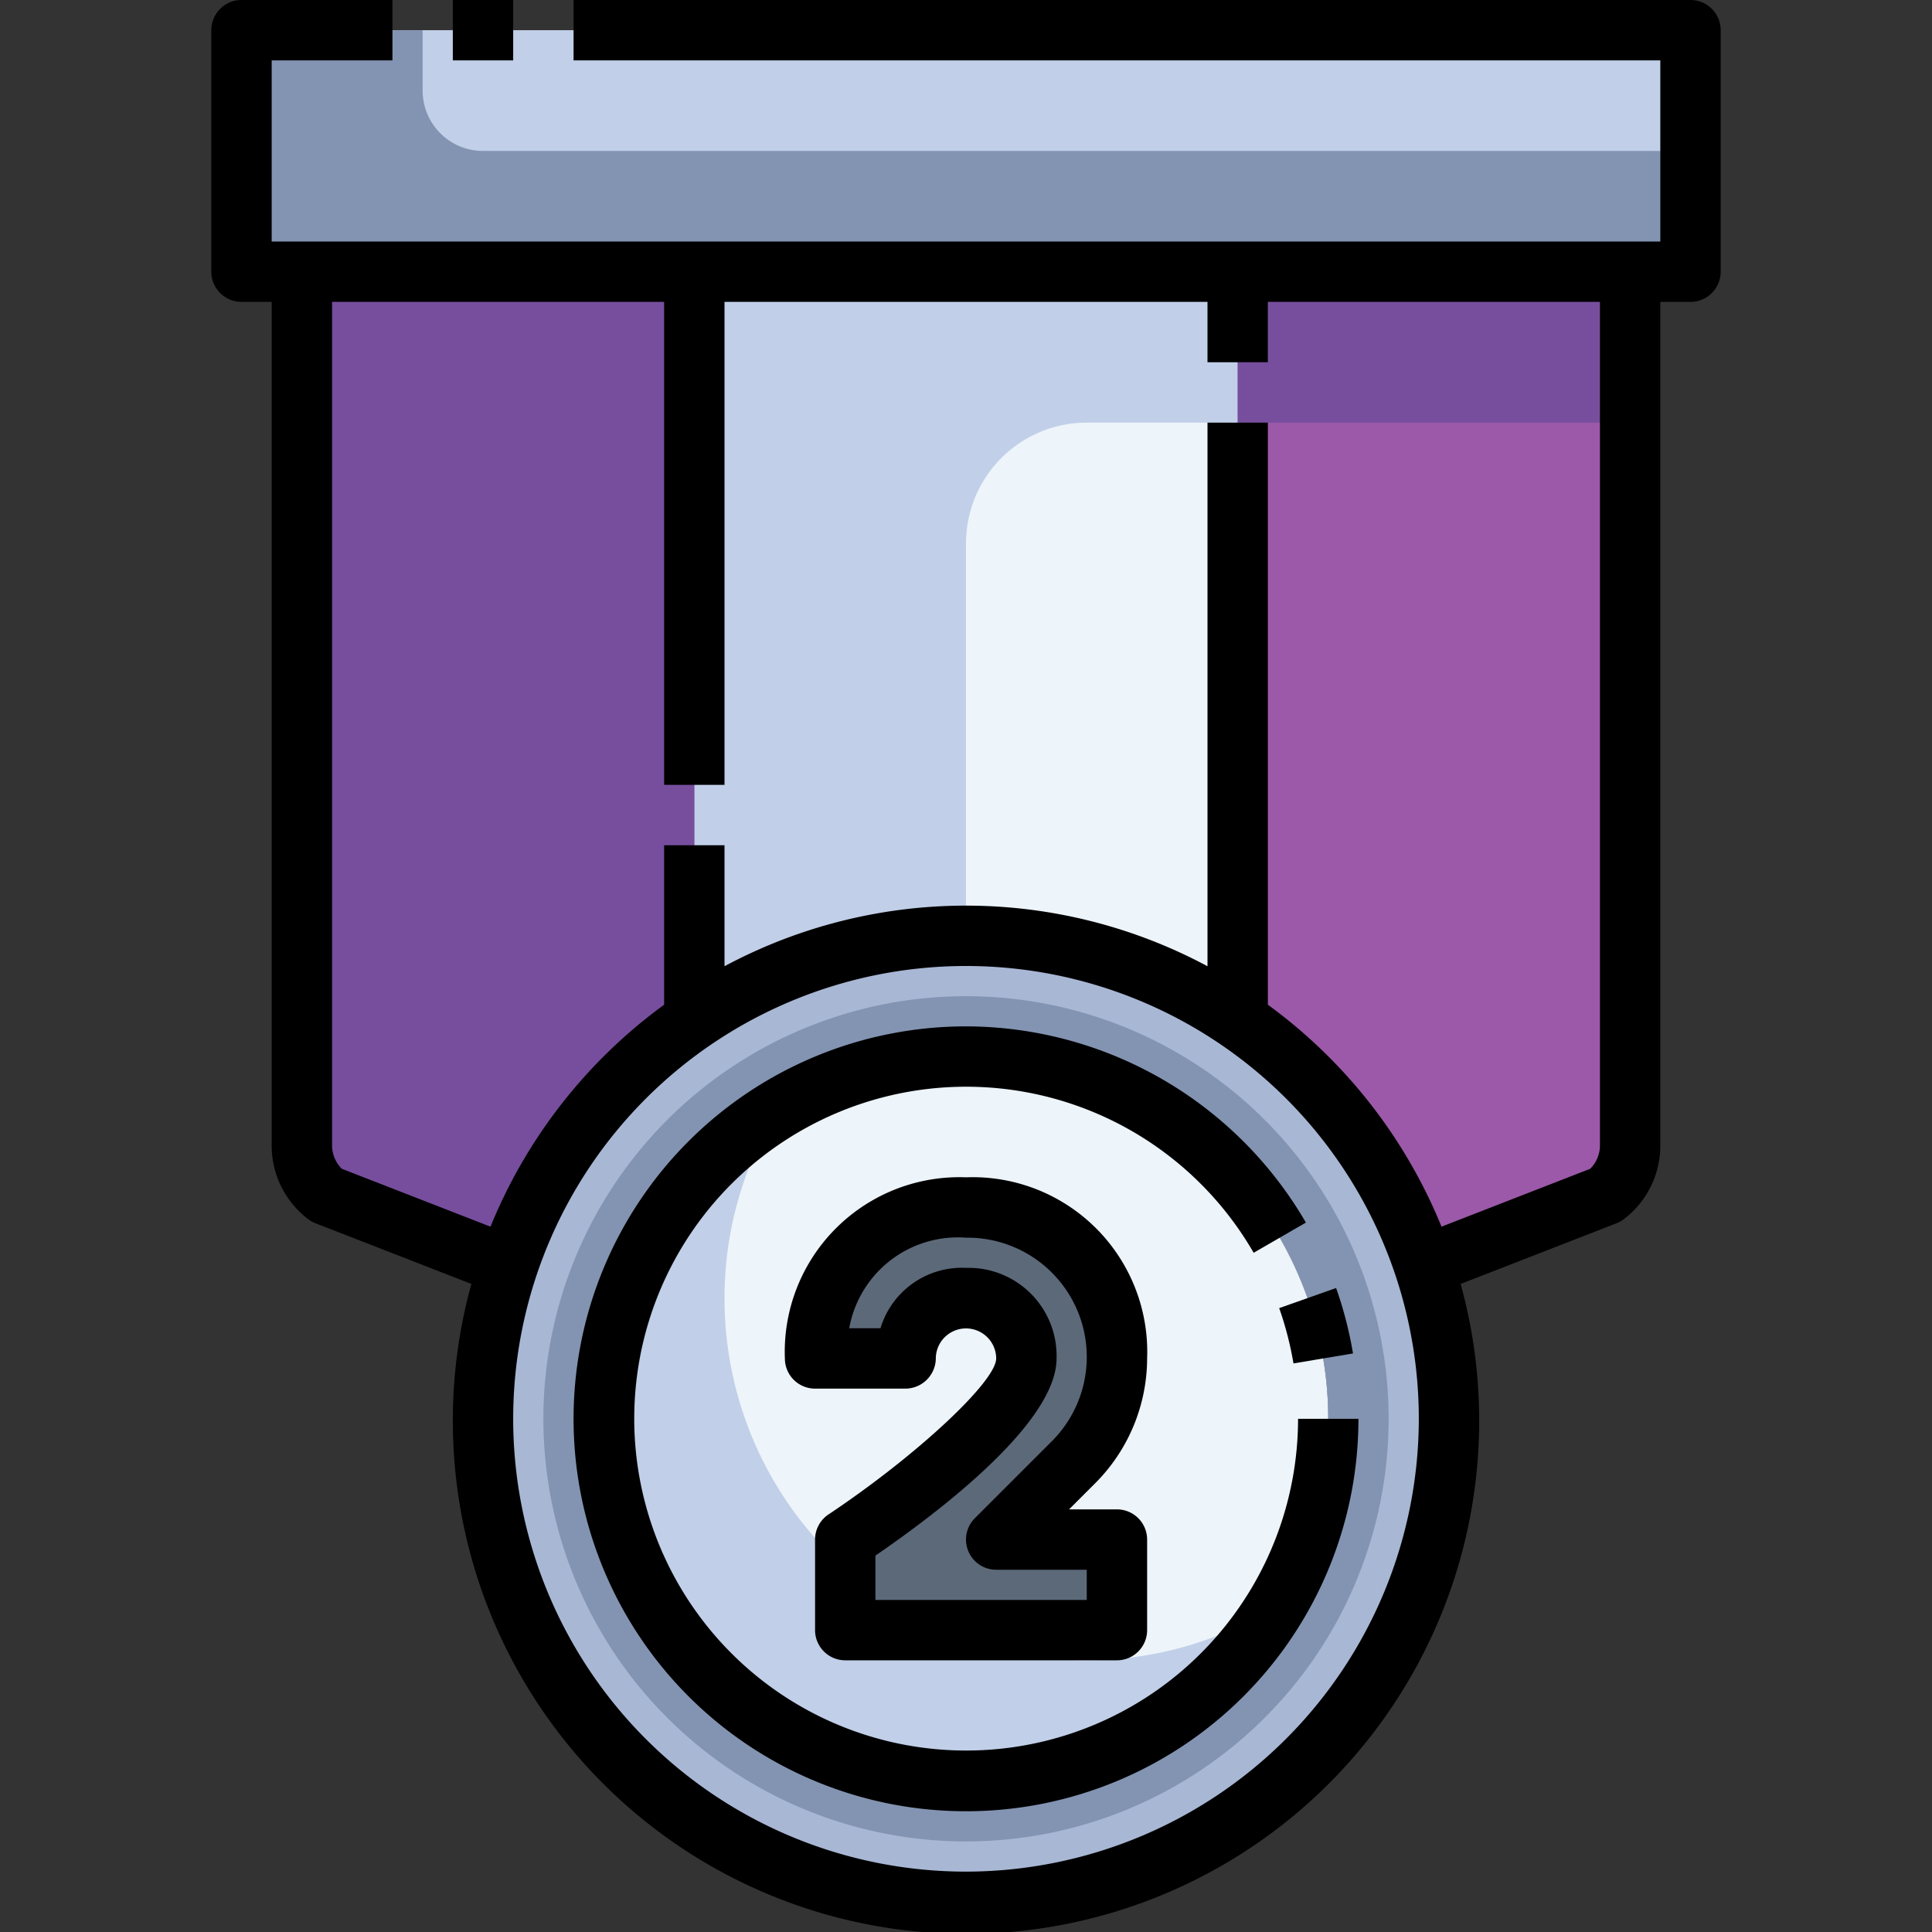
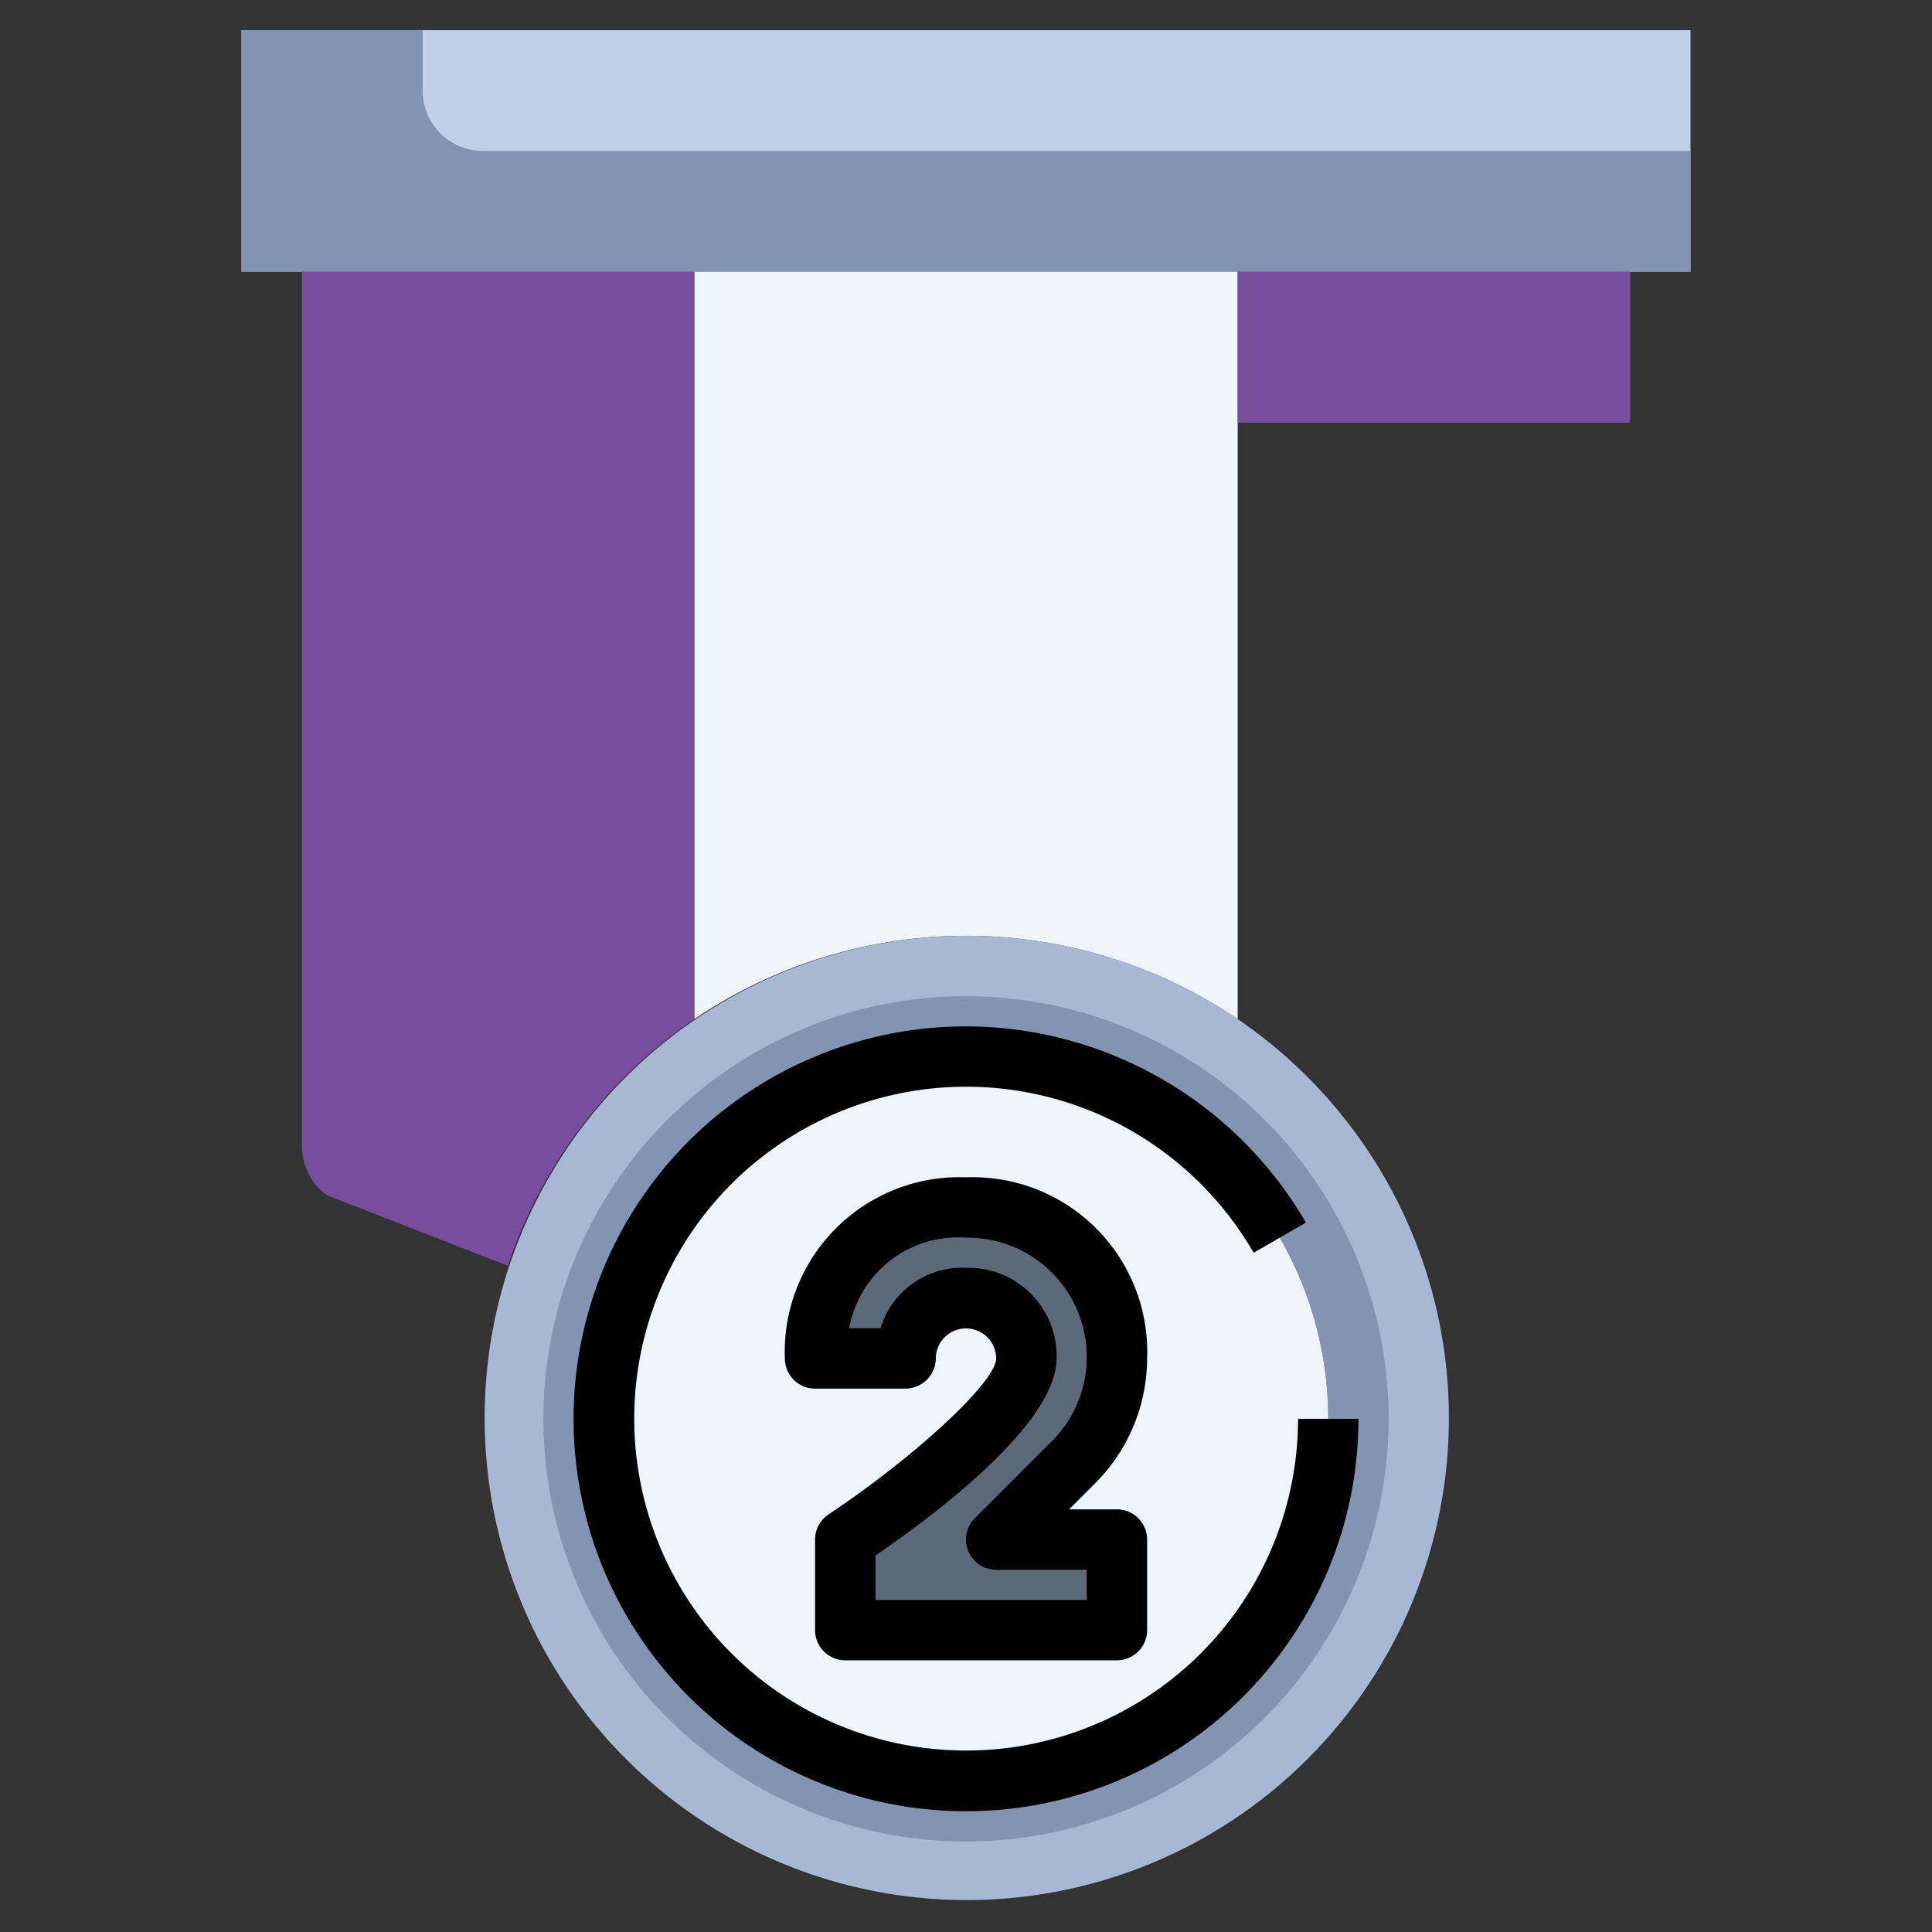
<svg xmlns="http://www.w3.org/2000/svg" viewBox="0 0 64 64">
  <rect x="0" y="0" width="64" height="64" fill="#333333" stroke="none" />
  <g data-name="16-Medal">
    <path d="M41 9v24.76a16.054 16.054 0 0 0-18 0V9z" style="fill:#edf4fa" />
-     <path d="M54 9v28.93a2.046 2.046 0 0 1-.82 1.66l-6 2.34A16.088 16.088 0 0 0 41 33.76V9zM23 9v24.76a16.088 16.088 0 0 0-6.18 8.17l-6-2.34a2.046 2.046 0 0 1-.82-1.66V9z" style="fill:#9c59a9" />
    <path d="M47.18 41.93A15.971 15.971 0 1 1 41 33.76a16.031 16.031 0 0 1 6.18 8.17zM44 47a12 12 0 1 0-12 12 12 12 0 0 0 12-12z" style="fill:#a8b7d4" />
    <path d="M32 35a12 12 0 1 1-12 12 12 12 0 0 1 12-12z" style="fill:#edf4fa" />
    <path style="fill:#c1cfe8" d="M56 1v8H8V1h48z" />
    <path d="M8 1v8h48V5H16a2 2 0 0 1-2-2V1zM32 33a14 14 0 1 0 14 14 14 14 0 0 0-14-14zm0 26a12 12 0 1 1 12-12 12 12 0 0 1-12 12z" style="fill:#8394b2" />
-     <path d="M36 14h5V9H23v24.76A15.984 15.984 0 0 1 32 31V18a4 4 0 0 1 4-4z" style="fill:#c1cfe8" />
    <path style="fill:#774e9d" d="M41 9h13v5H41zM10 9v28.93a2.046 2.046 0 0 0 .82 1.66l6 2.34A16.088 16.088 0 0 1 23 33.76V9z" />
-     <path d="M24 43a11.925 11.925 0 0 1 1.762-6.238 11.992 11.992 0 1 0 16.476 16.476A11.983 11.983 0 0 1 24 43z" style="fill:#c1cfe8" />
    <path d="M32 43a1.959 1.959 0 0 1 2 2c0 2-6 6-6 6v3h9v-3h-4l2.586-2.586A4.828 4.828 0 0 0 37 45s0-5-5-5-5 5-5 5h3a1.959 1.959 0 0 1 2-2z" style="fill:#5c6979" />
-     <path d="M56 0H19v2h36v6H9V2h4V0H8a1 1 0 0 0-1 1v8a1 1 0 0 0 1 1h1v27.93a3.052 3.052 0 0 0 1.228 2.47.971.971 0 0 0 .226.123l5.161 2.009a17 17 0 1 0 32.77 0l5.161-2.009a.971.971 0 0 0 .226-.123A3.052 3.052 0 0 0 55 37.93V10h1a1 1 0 0 0 1-1V1a1 1 0 0 0-1-1zM32 62a15 15 0 1 1 15-15 15.017 15.017 0 0 1-15 15zm21-24.07a1.089 1.089 0 0 1-.324.788l-4.924 1.917A17.068 17.068 0 0 0 42 33.283V14h-2v18.008a16.94 16.94 0 0 0-16 0V28h-2v5.283a17.068 17.068 0 0 0-5.752 7.352l-4.924-1.917A1.089 1.089 0 0 1 11 37.93V10h11v16h2V10h16v2h2v-2h11z" />
-     <path d="M15 0h2v2h-2zM42.848 45.165l1.972-.33a12.831 12.831 0 0 0-.56-2.168l-1.885.666a11.1 11.1 0 0 1 .473 1.832z" />
    <path d="M32 34a13 13 0 1 0 13 13h-2a10.995 10.995 0 1 1-1.471-5.5l1.731-1A13.049 13.049 0 0 0 32 34z" />
    <path d="M38 45a5.785 5.785 0 0 0-6-6 5.785 5.785 0 0 0-6 6 1 1 0 0 0 1 1h3a1.012 1.012 0 0 0 1-.988A1 1 0 1 1 33 45c0 .766-2.647 3.229-5.555 5.168A1 1 0 0 0 27 51v3a1 1 0 0 0 1 1h9a1 1 0 0 0 1-1v-3a1 1 0 0 0-1-1h-1.586l.879-.879A5.868 5.868 0 0 0 38 45zm-3.121 2.707-2.586 2.586A1 1 0 0 0 33 52h3v1h-7v-1.469c2.105-1.444 6-4.4 6-6.531a2.916 2.916 0 0 0-3-3 2.818 2.818 0 0 0-2.833 2h-1.036A3.657 3.657 0 0 1 32 41a3.95 3.95 0 0 1 2.879 6.707z" />
  </g>
</svg>